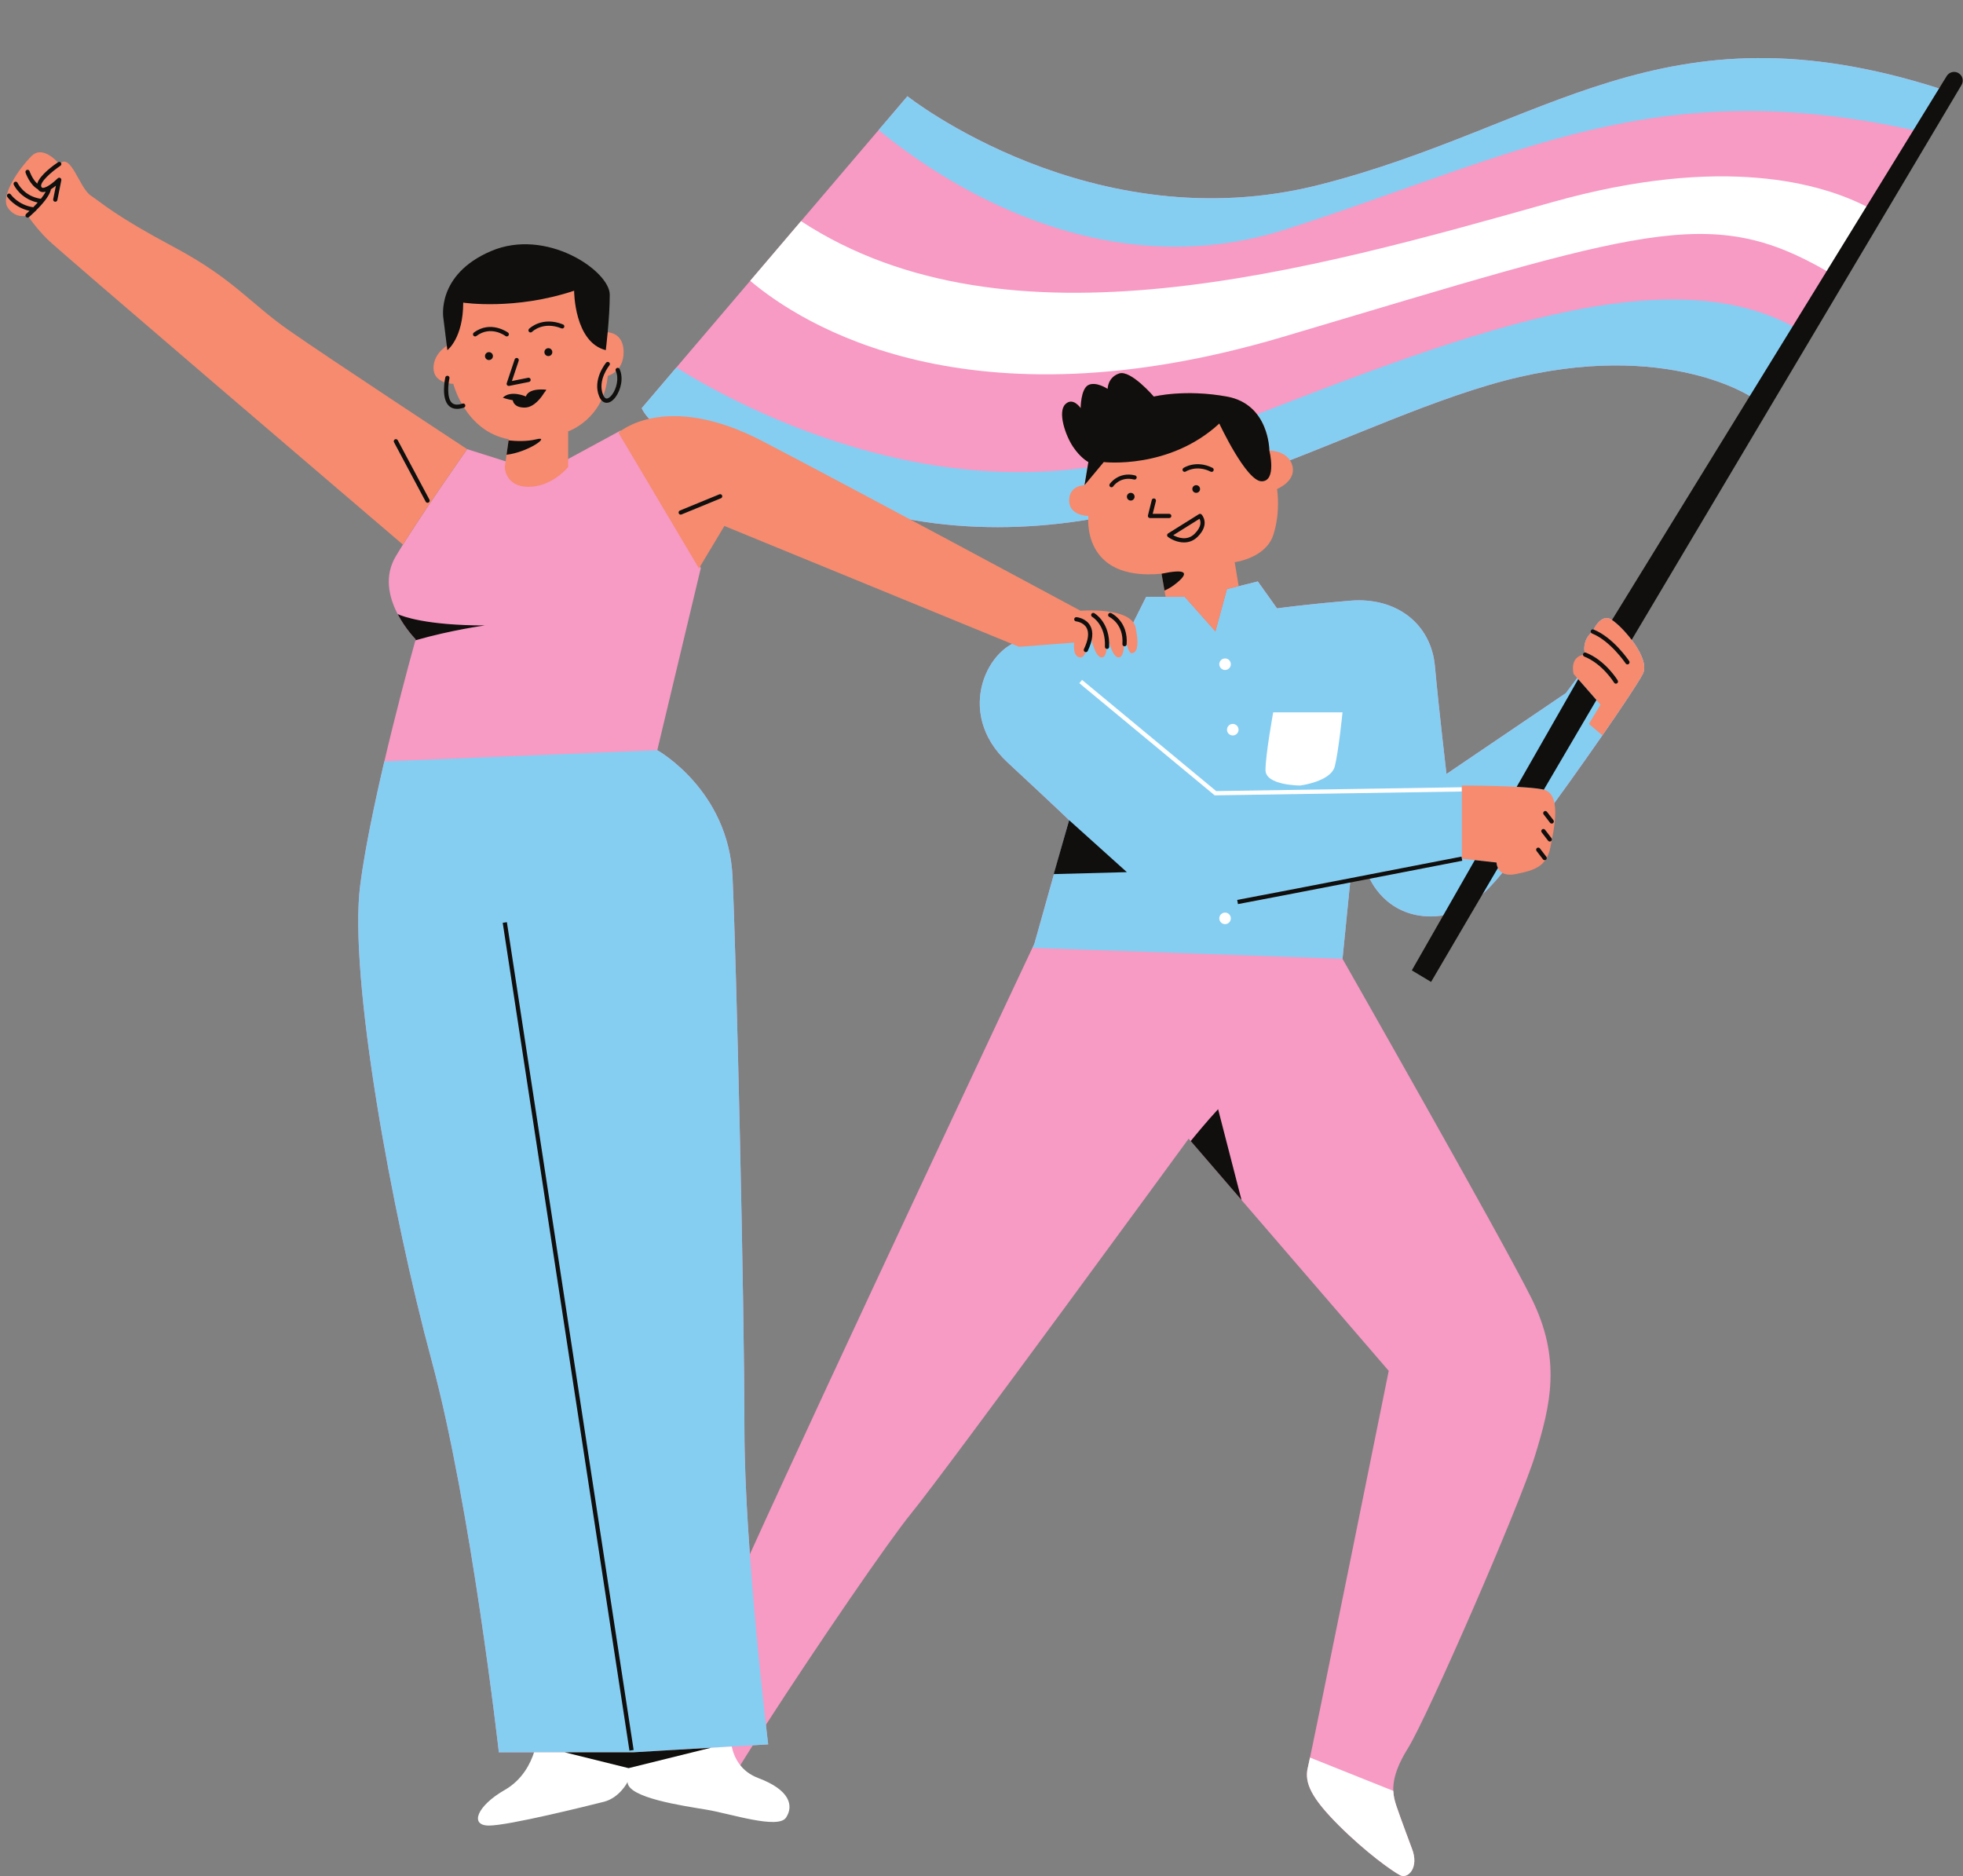
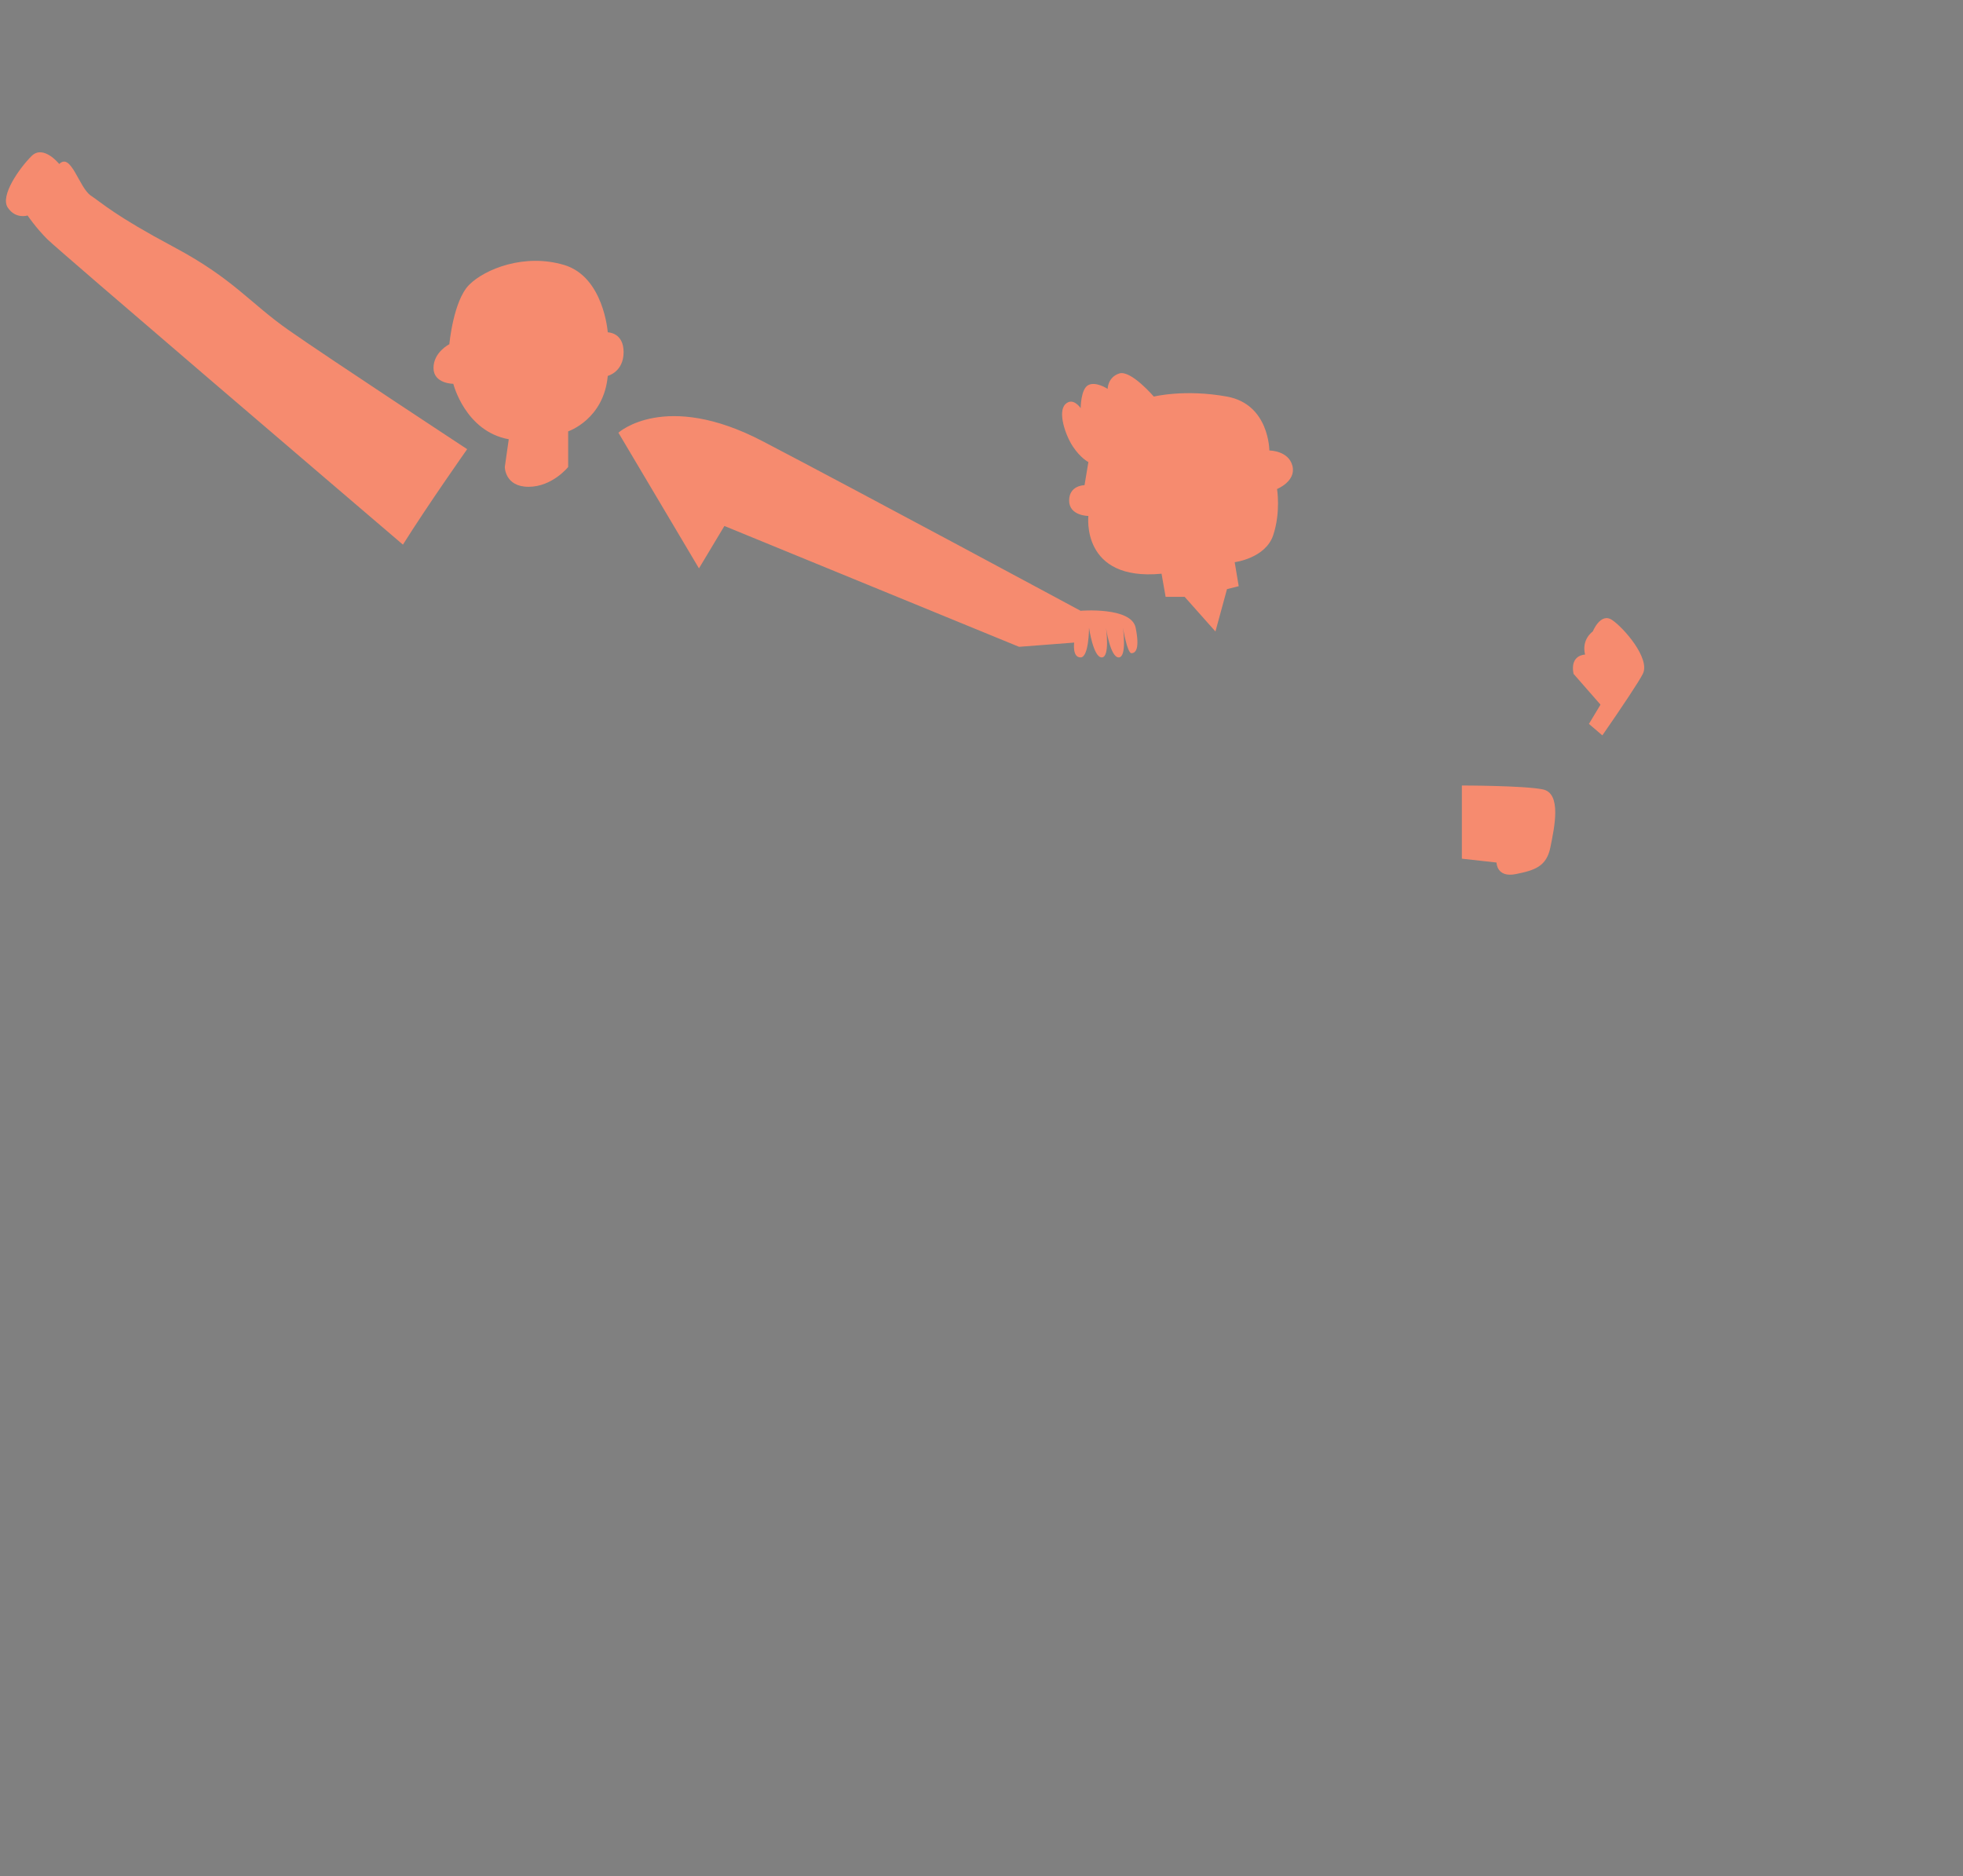
<svg xmlns="http://www.w3.org/2000/svg" height="442.5" preserveAspectRatio="xMidYMid meet" version="1.0" viewBox="-1.4 -13.7 463.0 442.5" width="463.0" zoomAndPan="magnify">
  <rect x="-1.4" y="-13.7" width="463.0" height="442.5" fill="#808080" stroke="none" />
  <defs>
    <clipPath id="a">
-       <path d="M 83 0 L 457 0 L 457 428.75 L 83 428.75 Z M 83 0" />
-     </clipPath>
+       </clipPath>
    <clipPath id="b">
      <path d="M 111 27 L 439 27 L 439 428.75 L 111 428.75 Z M 111 27" />
    </clipPath>
    <clipPath id="c">
      <path d="M 0 3 L 461.539 3 L 461.539 404 L 0 404 Z M 0 3" />
    </clipPath>
  </defs>
  <g>
    <g clip-path="url(#a)" id="change1_1">
      <path d="M 378.82 132.508 C 376.098 130.691 374.281 135.23 374.281 135.23 C 374.281 135.23 371.559 137.047 372.465 140.68 C 372.465 140.68 367.926 141.59 370.648 146.129 L 367.926 149.762 L 339.77 168.836 C 339.77 168.836 337.953 153.395 337.047 143.406 C 336.137 133.414 327.965 127.059 317.066 127.965 C 308.297 128.695 302.477 129.426 300.531 129.684 C 300.531 129.684 300.531 129.684 300.527 129.684 C 300.445 129.695 300.375 129.707 300.305 129.715 C 300.262 129.723 300.215 129.727 300.176 129.73 C 300.102 129.742 300.047 129.75 299.996 129.758 C 299.992 129.758 299.992 129.758 299.992 129.758 C 299.883 129.773 299.809 129.781 299.809 129.781 L 295.27 123.426 L 288.004 125.242 L 285.277 135.23 L 278.012 127.059 L 268.934 127.059 L 265.301 134.324 C 265.301 134.324 249.859 136.141 240.777 137.047 C 231.695 137.957 223.523 154.305 236.238 166.109 C 248.949 177.918 250.77 179.734 250.77 179.734 L 242.594 208.797 C 242.594 208.797 193.941 312.09 175.461 352.871 C 174.719 342.531 174.18 331.941 174.18 322.969 C 174.18 294.008 172.312 213.672 171.379 193.121 C 170.441 172.57 153.629 163.23 153.629 163.23 L 163.902 120.258 L 144.961 87.848 L 126.539 97.84 L 108.789 92.234 C 108.789 92.234 97.582 108.113 91.977 117.457 C 86.371 126.797 96.645 137.074 96.645 137.074 C 96.645 137.074 86.371 173.504 83.566 194.988 C 80.766 216.477 91.039 272.523 100.383 307.086 C 109.723 341.648 116.262 399.566 116.262 399.566 L 148.023 399.566 L 157.414 399.016 L 167.766 411.828 C 169.465 408.676 172.473 403.734 176.164 397.91 L 179.785 397.699 C 179.785 397.699 179.578 396.016 179.246 393.098 C 191.367 374.301 208.328 349.562 213.531 343.207 C 221.707 333.215 278.961 254.848 278.961 254.848 L 326.148 309.605 C 326.148 309.605 307.984 399.516 307.074 403.148 C 306.168 406.777 307.984 410.41 314.34 416.77 C 320.699 423.125 327.055 427.668 328.871 428.578 C 330.688 429.484 333.41 426.762 331.598 422.219 C 331.598 422.219 328.871 414.953 327.965 412.23 C 327.055 409.504 326.148 405.871 330.688 398.605 C 335.23 391.34 357.027 341.391 360.66 329.586 C 364.289 317.777 367.016 306.879 359.75 292.348 C 352.484 277.816 315.25 212.43 315.25 212.43 L 317.066 194.266 L 321.605 193.355 C 321.605 193.355 325.238 202.438 336.137 202.438 C 347.035 202.438 353.395 191.539 361.566 180.641 C 369.742 169.742 384.27 148.855 386.086 145.223 C 387.902 141.59 381.547 134.324 378.82 132.508 Z M 456.02 7.18 L 411.516 79.832 C 411.516 79.832 389.719 65.301 349.762 77.109 C 309.801 88.914 263.484 119.793 208.992 107.984 C 154.5 96.18 149.961 82.559 149.961 82.559 L 212.625 8.992 C 212.625 8.992 256.219 43.504 309.801 29.883 C 363.383 16.262 390.629 -13.711 456.02 7.18" fill="#f79ac4" />
    </g>
    <g id="change2_1">
-       <path d="M 309.801 29.883 C 256.219 43.504 212.625 8.992 212.625 8.992 L 205.84 16.961 C 220.395 28.93 258.203 54.48 302.078 40.328 C 356.84 22.66 388.699 3.57 449.992 17.012 L 456.02 7.18 C 390.629 -13.711 363.383 16.262 309.801 29.883 Z M 279.074 90.277 C 225.652 111.078 172.895 82.211 158.121 72.977 L 149.961 82.559 C 149.961 82.559 154.5 96.18 208.992 107.984 C 263.484 119.793 309.801 88.914 349.762 77.109 C 389.719 65.301 411.516 79.832 411.516 79.832 L 421.613 63.348 C 389.016 45.723 337.277 67.609 279.074 90.277 Z M 378.82 132.508 C 376.098 130.691 374.281 135.23 374.281 135.23 C 374.281 135.23 371.559 137.047 372.465 140.68 C 372.465 140.68 369.742 141.59 370.648 146.129 L 367.926 149.762 L 339.77 168.836 C 339.77 168.836 337.953 153.395 337.047 143.406 C 336.137 133.414 327.965 127.059 317.066 127.965 C 306.168 128.875 299.809 129.781 299.809 129.781 L 295.27 123.426 L 288.004 125.242 L 285.277 135.23 L 278.012 127.059 L 268.934 127.059 L 265.301 134.324 C 265.301 134.324 249.859 136.141 240.777 137.047 C 231.695 137.957 223.523 154.305 236.238 166.109 C 248.949 177.918 250.77 179.734 250.77 179.734 L 242.594 208.797 C 242.594 208.797 242.441 209.164 242.156 209.848 L 315.25 212.43 L 317.066 194.266 L 321.605 193.355 C 321.605 193.355 325.238 202.438 336.137 202.438 C 347.035 202.438 353.395 191.539 361.566 180.641 C 369.742 169.742 384.27 148.855 386.086 145.223 C 387.902 141.59 381.547 134.324 378.82 132.508 Z M 174.18 322.969 C 174.18 351.926 179.785 397.699 179.785 397.699 L 148.023 399.566 L 116.262 399.566 C 116.262 399.566 109.723 341.648 100.383 307.086 C 91.039 272.523 80.766 216.477 83.566 194.988 C 84.668 186.555 86.922 175.812 89.254 165.875 L 153.629 163.23 C 153.629 163.23 170.441 172.57 171.379 193.121 C 172.312 213.672 174.18 294.008 174.18 322.969" fill="#85cef2" />
-     </g>
+       </g>
    <g clip-path="url(#b)" id="change3_1">
-       <path d="M 364.746 33.969 C 307.641 50.031 236.512 70.469 187.527 38.453 L 175.543 52.523 C 187.734 62.824 226.871 87.824 301.172 65.758 C 386.156 40.512 401.762 34.242 429.598 50.312 L 438.934 35.066 C 428.52 29.699 405.223 22.586 364.746 33.969 Z M 287.551 201.527 C 286.797 201.527 286.188 202.141 286.188 202.891 C 286.188 203.645 286.797 204.254 287.551 204.254 C 288.301 204.254 288.91 203.645 288.91 202.891 C 288.91 202.141 288.301 201.527 287.551 201.527 Z M 288.004 158.391 C 288.004 159.145 288.613 159.754 289.367 159.754 C 290.117 159.754 290.727 159.145 290.727 158.391 C 290.727 157.637 290.117 157.027 289.367 157.027 C 288.613 157.027 288.004 157.637 288.004 158.391 Z M 287.551 141.59 C 286.797 141.59 286.188 142.199 286.188 142.953 C 286.188 143.703 286.797 144.312 287.551 144.312 C 288.301 144.312 288.91 143.703 288.91 142.953 C 288.91 142.199 288.301 141.59 287.551 141.59 Z M 313.434 167.02 C 314.34 163.387 315.25 154.305 315.25 154.305 L 298.902 154.305 C 298.902 154.305 297.086 164.293 297.086 167.926 C 297.086 171.559 305.258 171.559 305.258 171.559 C 305.258 171.559 312.523 170.652 313.434 167.02 Z M 285.453 172.871 L 253.812 146.652 L 253.172 147.422 L 285.102 173.879 L 343.41 172.969 L 343.395 171.969 Z M 327.965 412.23 C 327.625 411.215 327.289 410.074 327.23 408.664 L 307.586 400.809 C 307.32 402.055 307.145 402.863 307.074 403.145 C 306.168 406.777 307.984 410.41 314.34 416.77 C 320.699 423.125 327.055 427.668 328.871 428.578 C 330.688 429.484 333.41 426.762 331.598 422.219 C 331.598 422.219 328.871 414.953 327.965 412.23 Z M 183.988 414.98 C 182.117 417.781 170.91 414.047 165.305 413.113 C 159.699 412.18 146.621 410.309 146.621 406.574 C 146.621 406.574 144.754 410.309 141.016 411.242 C 137.281 412.18 118.598 416.848 113.926 416.848 C 109.258 416.848 111.125 412.18 117.664 408.441 C 121.879 406.031 123.762 402.078 124.566 399.566 L 148.023 399.566 L 171.184 398.203 C 171.754 400.816 173.309 404.086 177.449 405.641 C 184.922 408.441 185.855 412.18 183.988 414.98" fill="#fff" />
-     </g>
+       </g>
    <g id="change4_1">
      <path d="M 362.477 172.469 C 357.934 171.559 343.402 171.559 343.402 171.559 L 343.402 188.816 L 351.574 189.723 C 351.574 189.723 351.574 193.355 356.117 192.449 C 360.66 191.539 363.383 190.633 364.289 186.09 C 365.199 181.551 367.016 173.375 362.477 172.469 Z M 378.82 132.508 C 376.098 130.691 374.281 135.23 374.281 135.23 C 374.281 135.23 371.559 137.047 372.465 140.68 C 372.465 140.68 368.832 140.68 369.742 145.223 L 376.098 152.488 L 373.371 157.027 L 376.535 159.738 C 381.273 152.898 385.199 146.996 386.086 145.223 C 387.902 141.59 381.547 134.324 378.82 132.508 Z M 297.992 92.547 C 297.992 92.547 297.992 81.648 288.004 79.832 C 278.012 78.016 270.746 79.832 270.746 79.832 C 270.746 79.832 265.301 73.477 262.574 74.383 C 259.852 75.293 259.852 78.016 259.852 78.016 C 259.852 78.016 257.125 76.199 255.309 77.109 C 253.492 78.016 253.492 82.559 253.492 82.559 C 253.492 82.559 251.676 79.832 249.859 81.648 C 248.043 83.465 249.859 88.914 251.676 91.641 C 253.492 94.363 255.309 95.273 255.309 95.273 L 254.402 100.723 C 254.402 100.723 250.77 100.723 250.77 104.355 C 250.77 107.984 255.309 107.984 255.309 107.984 C 255.309 107.984 253.492 123.426 272.566 121.609 L 273.527 127.059 L 278.012 127.059 L 285.277 135.23 L 288.004 125.242 L 290.766 124.551 L 289.82 118.887 C 289.82 118.887 297.086 117.977 298.902 112.527 C 300.719 107.078 299.809 101.629 299.809 101.629 C 299.809 101.629 304.352 99.812 303.441 96.18 C 302.535 92.547 297.992 92.547 297.992 92.547 Z M 253.461 130.348 C 253.461 130.348 201.461 102.348 178.461 90.348 C 155.461 78.348 144.461 88.348 144.461 88.348 L 163.461 120.348 L 169.461 110.348 L 238.961 138.848 L 251.961 137.848 C 251.961 137.848 251.461 141.348 253.461 141.348 C 255.461 141.348 255.461 134.348 255.461 134.348 C 255.461 134.348 256.461 141.348 258.461 141.348 C 260.461 141.348 259.461 134.348 259.461 134.348 C 259.461 134.348 260.461 141.348 262.461 141.348 C 264.461 141.348 263.461 134.348 263.461 134.348 C 263.461 134.348 264.461 140.348 265.461 140.348 C 266.461 140.348 267.461 139.348 266.461 134.348 C 265.461 129.348 253.461 130.348 253.461 130.348 Z M 141.949 64.676 C 141.949 64.676 141.016 51.598 131.676 48.797 C 122.336 45.992 112.992 49.73 109.258 53.469 C 105.52 57.203 104.586 67.48 104.586 67.48 C 104.586 67.48 100.848 69.348 100.848 73.086 C 100.848 76.82 105.52 76.82 105.52 76.82 C 105.52 76.82 108.324 88.031 118.598 89.898 L 117.664 96.438 C 117.664 96.438 117.664 101.109 123.27 101.109 C 128.871 101.109 132.609 96.438 132.609 96.438 L 132.609 88.031 C 132.609 88.031 141.016 85.23 141.949 74.953 C 141.949 74.953 145.688 74.02 145.688 69.348 C 145.688 64.676 141.949 64.676 141.949 64.676 Z M 66.754 64.211 C 76.094 70.75 108.789 92.234 108.789 92.234 C 108.789 92.234 99.535 105.348 93.637 114.75 C 80.773 103.762 12.309 45.266 9.77 42.727 C 6.969 39.922 5.102 37.121 5.102 37.121 C 5.102 37.121 2.297 38.055 0.43 35.254 C -1.438 32.449 3.23 25.91 6.035 23.109 C 8.836 20.305 12.574 24.977 12.574 24.977 C 15.375 22.176 17.242 30.582 20.047 32.449 C 22.848 34.316 25.652 37.121 39.664 44.594 C 53.676 52.066 57.41 57.672 66.754 64.211" fill="#f68b6f" />
    </g>
    <g clip-path="url(#c)" id="change5_1">
-       <path d="M 264.332 138.262 C 264.73 132.855 260.836 130.973 260.672 130.895 C 260.422 130.781 260.125 130.887 260.008 131.137 C 259.891 131.387 259.996 131.684 260.246 131.801 C 260.387 131.867 263.68 133.488 263.336 138.188 C 263.316 138.461 263.523 138.703 263.797 138.723 C 263.809 138.723 263.824 138.723 263.836 138.723 C 264.094 138.723 264.312 138.523 264.332 138.262 Z M 260.207 138.871 C 260.469 133.133 256.859 131.004 256.707 130.914 C 256.469 130.777 256.164 130.859 256.027 131.098 C 255.891 131.34 255.973 131.645 256.211 131.781 C 256.34 131.859 259.441 133.723 259.211 138.824 C 259.199 139.102 259.41 139.336 259.688 139.348 C 259.695 139.348 259.703 139.348 259.711 139.348 C 259.977 139.348 260.195 139.141 260.207 138.871 Z M 255.16 139.816 C 256.367 137.309 256.562 135.305 255.738 133.852 C 254.73 132.07 252.594 131.859 252.504 131.852 C 252.246 131.828 251.988 132.027 251.961 132.305 C 251.938 132.578 252.141 132.82 252.414 132.848 C 252.43 132.848 254.113 133.016 254.867 134.344 C 255.52 135.492 255.316 137.188 254.258 139.383 C 254.141 139.629 254.242 139.93 254.492 140.051 C 254.562 140.082 254.637 140.098 254.711 140.098 C 254.895 140.098 255.074 139.996 255.16 139.816 Z M 131.766 399.566 L 146.855 403.305 L 166.293 398.492 L 148.023 399.566 Z M 127.473 78.223 C 127.473 78.223 123.387 77.637 122.625 79.801 C 122.625 79.801 119.066 78.223 117.195 80.09 C 117.195 80.09 118.176 80.453 119.547 80.699 C 119.613 81.133 120 82.426 122.336 82.426 C 124.625 82.426 126.367 79.895 126.93 78.969 C 127.125 78.742 127.309 78.496 127.473 78.223 Z M 247.137 192.449 L 264.391 191.992 L 250.77 179.734 Z M 363.477 177.762 C 363.309 177.543 362.992 177.504 362.777 177.672 C 362.559 177.84 362.516 178.152 362.684 178.371 L 364.199 180.34 C 364.297 180.469 364.445 180.535 364.594 180.535 C 364.699 180.535 364.809 180.504 364.898 180.434 C 365.117 180.266 365.16 179.949 364.992 179.73 Z M 363.023 182 C 362.855 181.781 362.539 181.742 362.32 181.91 C 362.102 182.078 362.062 182.391 362.23 182.609 L 363.742 184.578 C 363.844 184.707 363.992 184.773 364.141 184.773 C 364.246 184.773 364.355 184.738 364.445 184.672 C 364.664 184.504 364.703 184.188 364.535 183.969 Z M 361.812 186.391 C 361.641 186.172 361.328 186.129 361.109 186.301 C 360.891 186.469 360.852 186.781 361.02 187 L 362.531 188.969 C 362.633 189.098 362.781 189.164 362.93 189.164 C 363.035 189.164 363.145 189.129 363.234 189.059 C 363.453 188.891 363.492 188.578 363.324 188.359 Z M 372.648 140.219 C 372.395 140.113 372.102 140.238 372 140.496 C 371.898 140.754 372.023 141.043 372.277 141.145 C 376.602 142.875 379.273 147.254 379.301 147.297 C 379.395 147.453 379.562 147.539 379.73 147.539 C 379.816 147.539 379.906 147.516 379.988 147.469 C 380.223 147.324 380.301 147.02 380.16 146.781 C 380.043 146.59 377.293 142.074 372.648 140.219 Z M 374.465 134.77 C 374.211 134.664 373.918 134.789 373.816 135.047 C 373.715 135.305 373.84 135.594 374.094 135.695 C 378.438 137.434 382.004 142.723 382.039 142.773 C 382.137 142.918 382.293 142.996 382.453 142.996 C 382.551 142.996 382.648 142.969 382.73 142.914 C 382.961 142.762 383.023 142.449 382.871 142.219 C 382.719 141.992 379.098 136.621 374.465 134.77 Z M 460.41 3.473 C 459.469 3 458.316 3.328 457.762 4.227 L 378.82 132.508 C 380.004 133.297 381.871 135.109 383.457 137.211 L 383.816 136.594 L 461.254 6.34 C 461.859 5.32 461.473 4.004 460.41 3.473 Z M 290.59 199.523 C 295.531 198.625 343.02 189.398 343.496 189.305 L 343.309 188.324 C 342.828 188.418 295.348 197.645 290.41 198.539 Z M 279.445 255.414 L 291.43 269.316 L 285.906 247.898 C 283.316 250.676 280.43 254.199 279.445 255.414 Z M 272.566 121.609 L 273.266 125.574 C 274.086 125.238 275.121 124.66 276.312 123.652 C 279.262 121.156 278.012 120.473 272.566 121.609 Z M 280.383 112.176 C 282.117 110.438 281.816 109.203 281.516 108.656 L 275.324 112.527 C 276.402 113.113 278.613 113.941 280.383 112.176 Z M 281.09 112.883 C 280.094 113.879 278.953 114.23 277.859 114.23 C 276.324 114.23 274.887 113.531 274.078 112.926 C 273.949 112.828 273.871 112.672 273.879 112.508 C 273.887 112.34 273.977 112.191 274.117 112.105 L 281.383 107.562 C 281.574 107.438 281.832 107.469 282 107.633 C 282.02 107.652 284.133 109.84 281.09 112.883 Z M 274.879 107.984 C 274.879 107.711 274.656 107.484 274.379 107.484 L 270.48 107.484 L 271.234 104.477 C 271.301 104.207 271.137 103.938 270.867 103.867 C 270.598 103.801 270.328 103.965 270.262 104.23 L 269.355 107.863 C 269.316 108.016 269.352 108.172 269.445 108.293 C 269.539 108.414 269.688 108.484 269.84 108.484 L 274.379 108.484 C 274.656 108.484 274.879 108.262 274.879 107.984 Z M 266.328 98.422 C 262.398 97.434 260.363 100.414 260.344 100.441 C 260.191 100.672 260.25 100.98 260.48 101.137 C 260.566 101.191 260.66 101.219 260.758 101.219 C 260.918 101.219 261.074 101.145 261.172 101 C 261.242 100.898 262.855 98.586 266.086 99.391 C 266.355 99.457 266.625 99.293 266.691 99.027 C 266.758 98.758 266.598 98.488 266.328 98.422 Z M 284.371 97.59 C 284.555 97.59 284.73 97.488 284.816 97.312 C 284.941 97.066 284.84 96.766 284.594 96.641 C 280.746 94.719 277.855 96.59 277.734 96.672 C 277.508 96.824 277.445 97.137 277.598 97.367 C 277.75 97.598 278.062 97.656 278.289 97.504 C 278.316 97.488 280.812 95.867 284.148 97.535 C 284.219 97.57 284.297 97.59 284.371 97.59 Z M 265.301 102.535 C 264.797 102.535 264.391 102.945 264.391 103.445 C 264.391 103.945 264.797 104.355 265.301 104.355 C 265.801 104.355 266.207 103.945 266.207 103.445 C 266.207 102.945 265.801 102.535 265.301 102.535 Z M 279.828 101.629 C 279.828 102.133 280.238 102.535 280.738 102.535 C 281.238 102.535 281.645 102.133 281.645 101.629 C 281.645 101.129 281.238 100.723 280.738 100.723 C 280.238 100.723 279.828 101.129 279.828 101.629 Z M 255.309 95.273 L 254.402 100.723 L 258.941 95.273 C 258.941 95.273 274.383 97.09 286.188 86.191 C 286.188 86.191 292.543 99.812 296.176 99.812 C 299.809 99.812 297.992 92.547 297.992 92.547 C 297.992 92.547 297.992 81.648 288.004 79.832 C 278.012 78.016 270.746 79.832 270.746 79.832 C 270.746 79.832 265.301 73.477 262.574 74.383 C 259.852 75.293 259.852 78.016 259.852 78.016 C 259.852 78.016 257.125 76.199 255.309 77.109 C 253.492 78.016 253.492 82.559 253.492 82.559 C 253.492 82.559 251.676 79.832 249.859 81.648 C 248.043 83.465 249.859 88.914 251.676 91.641 C 253.492 94.363 255.309 95.273 255.309 95.273 Z M 356.328 171.871 C 358.836 172.004 361.109 172.195 362.477 172.469 C 362.566 172.484 362.641 172.523 362.727 172.551 L 375.137 151.391 L 370.84 146.477 Z M 346.453 189.152 L 331.598 215.152 L 336.137 217.879 L 351.902 191.004 C 351.582 190.344 351.574 189.723 351.574 189.723 Z M 99.449 104.879 C 99.527 104.879 99.609 104.859 99.684 104.82 C 99.926 104.688 100.02 104.387 99.891 104.145 L 92.418 90.133 C 92.285 89.887 91.984 89.797 91.738 89.926 C 91.496 90.055 91.402 90.359 91.535 90.602 L 99.008 104.613 C 99.098 104.781 99.27 104.879 99.449 104.879 Z M 148.051 399.023 L 118.156 203.789 L 117.172 203.941 L 147.062 399.176 Z M 168.27 102.887 L 158.965 106.707 C 158.711 106.812 158.586 107.105 158.691 107.359 C 158.77 107.555 158.957 107.672 159.156 107.672 C 159.219 107.672 159.281 107.66 159.344 107.633 L 168.648 103.812 C 168.906 103.707 169.027 103.414 168.922 103.16 C 168.816 102.902 168.523 102.781 168.27 102.887 Z M 96.645 137.074 C 96.645 137.074 96.621 137.156 96.578 137.312 C 105.195 134.844 112.992 133.805 112.992 133.805 C 99.176 133.805 93.609 131.684 92.398 131.133 C 94.246 134.668 96.645 137.074 96.645 137.074 Z M 125.137 89.898 C 122.867 90.465 120.262 90.344 118.559 90.16 L 118.074 93.551 C 123.309 92.926 128.578 89.039 125.137 89.898 Z M 110.359 64.742 C 110.137 64.91 110.094 65.223 110.258 65.445 C 110.355 65.574 110.508 65.645 110.66 65.645 C 110.762 65.645 110.867 65.609 110.957 65.543 C 114.34 63.008 117.691 65.441 117.832 65.547 C 118.055 65.711 118.367 65.664 118.531 65.441 C 118.695 65.223 118.652 64.91 118.43 64.742 C 118.391 64.715 114.348 61.754 110.359 64.742 Z M 131.672 63.461 C 131.777 63.203 131.652 62.914 131.395 62.812 C 126.473 60.844 123.508 63.73 123.383 63.855 C 123.188 64.051 123.188 64.367 123.383 64.562 C 123.48 64.66 123.605 64.711 123.734 64.711 C 123.863 64.711 123.992 64.66 124.09 64.566 C 124.195 64.461 126.734 62.023 131.023 63.738 C 131.277 63.844 131.57 63.719 131.672 63.461 Z M 104.227 74.934 C 103.957 74.871 103.691 75.043 103.633 75.312 C 103.586 75.512 102.555 80.277 104.531 82.062 C 105.027 82.508 105.645 82.73 106.383 82.73 C 106.875 82.73 107.418 82.633 108.012 82.434 C 108.273 82.348 108.418 82.062 108.328 81.801 C 108.242 81.539 107.961 81.398 107.695 81.484 C 106.578 81.859 105.738 81.801 105.203 81.32 C 103.918 80.16 104.336 76.746 104.605 75.527 C 104.668 75.258 104.496 74.992 104.227 74.934 Z M 142.27 71.766 C 142.059 71.59 141.742 71.617 141.566 71.828 C 141.434 71.992 138.277 75.844 139.934 79.816 C 140.398 80.93 141.051 81.23 141.52 81.285 C 141.578 81.289 141.641 81.297 141.703 81.297 C 142.418 81.297 143.16 80.809 143.816 79.91 C 145.016 78.262 145.719 75.477 144.742 73.344 C 144.629 73.094 144.332 72.98 144.078 73.098 C 143.828 73.211 143.719 73.508 143.832 73.762 C 144.641 75.523 144.012 77.941 143.008 79.324 C 142.539 79.965 142.016 80.336 141.637 80.289 C 141.27 80.246 141.012 79.801 140.855 79.43 C 139.438 76.023 142.309 72.504 142.336 72.469 C 142.512 72.258 142.484 71.941 142.27 71.766 Z M 120.625 70.742 C 120.359 70.652 120.078 70.797 119.992 71.059 L 118.125 76.66 C 118.066 76.832 118.105 77.02 118.223 77.152 C 118.32 77.262 118.457 77.32 118.598 77.32 C 118.633 77.32 118.664 77.316 118.695 77.312 L 123.367 76.379 C 123.637 76.324 123.812 76.059 123.758 75.789 C 123.703 75.52 123.445 75.344 123.172 75.395 L 119.344 76.16 L 120.941 71.375 C 121.027 71.113 120.887 70.828 120.625 70.742 Z M 113.926 69.348 C 113.41 69.348 112.992 69.766 112.992 70.281 C 112.992 70.797 113.41 71.215 113.926 71.215 C 114.441 71.215 114.863 70.797 114.863 70.281 C 114.863 69.766 114.441 69.348 113.926 69.348 Z M 128.871 69.348 C 128.871 68.832 128.453 68.414 127.938 68.414 C 127.426 68.414 127.004 68.832 127.004 69.348 C 127.004 69.863 127.426 70.281 127.938 70.281 C 128.453 70.281 128.871 69.863 128.871 69.348 Z M 104.117 68.883 C 104.117 68.883 107.855 66.078 107.855 57.672 C 107.855 57.672 120 59.539 134.012 54.867 C 134.012 54.867 134.012 67.012 141.484 68.883 C 141.484 68.883 142.418 61.406 142.418 55.805 C 142.418 50.199 127.473 39.922 114.395 45.527 C 101.316 51.133 103.184 61.406 103.184 61.406 Z M 8.352 30.355 C 8.441 30.539 8.547 30.578 8.645 30.598 C 9.43 30.719 11.211 29.367 12.219 28.359 C 12.375 28.203 12.613 28.168 12.809 28.273 C 13.004 28.375 13.105 28.594 13.062 28.812 L 12.129 33.48 C 12.082 33.719 11.871 33.883 11.641 33.883 C 11.605 33.883 11.574 33.879 11.539 33.871 C 11.27 33.82 11.094 33.555 11.148 33.285 L 11.789 30.09 C 11.422 30.387 11.004 30.695 10.57 30.957 C 10.582 31.027 10.586 31.102 10.566 31.176 C 10.168 32.66 8.449 34.594 7.105 35.934 C 7.055 36.035 6.973 36.117 6.871 36.164 C 6.098 36.922 5.492 37.441 5.426 37.5 C 5.332 37.578 5.215 37.621 5.102 37.621 C 4.961 37.621 4.82 37.562 4.719 37.445 C 4.543 37.234 4.566 36.922 4.773 36.742 C 4.98 36.562 5.254 36.32 5.562 36.031 C 2.051 35.246 0.398 32.84 0.324 32.727 C 0.172 32.496 0.234 32.188 0.461 32.035 C 0.691 31.883 1 31.941 1.156 32.172 C 1.172 32.195 2.879 34.656 6.441 35.18 C 6.789 34.832 7.148 34.457 7.496 34.07 C 3.414 33.191 1.906 29.996 1.844 29.855 C 1.727 29.602 1.84 29.309 2.09 29.191 C 2.344 29.078 2.637 29.188 2.75 29.438 C 2.812 29.566 4.258 32.602 8.242 33.191 C 8.715 32.605 9.113 32.023 9.367 31.504 C 9.059 31.59 8.758 31.629 8.484 31.586 C 8.086 31.52 7.77 31.297 7.551 30.953 C 5.609 29.887 4.664 27.121 4.625 27.004 C 4.539 26.742 4.68 26.457 4.941 26.371 C 5.203 26.281 5.488 26.426 5.574 26.688 C 5.582 26.707 6.207 28.535 7.387 29.609 C 7.953 27.562 11.469 25.113 12.297 24.559 C 12.527 24.406 12.836 24.469 12.988 24.699 C 13.145 24.93 13.082 25.238 12.852 25.391 C 10.738 26.801 7.848 29.355 8.352 30.355" fill="#100f0d" />
-     </g>
+       </g>
  </g>
</svg>